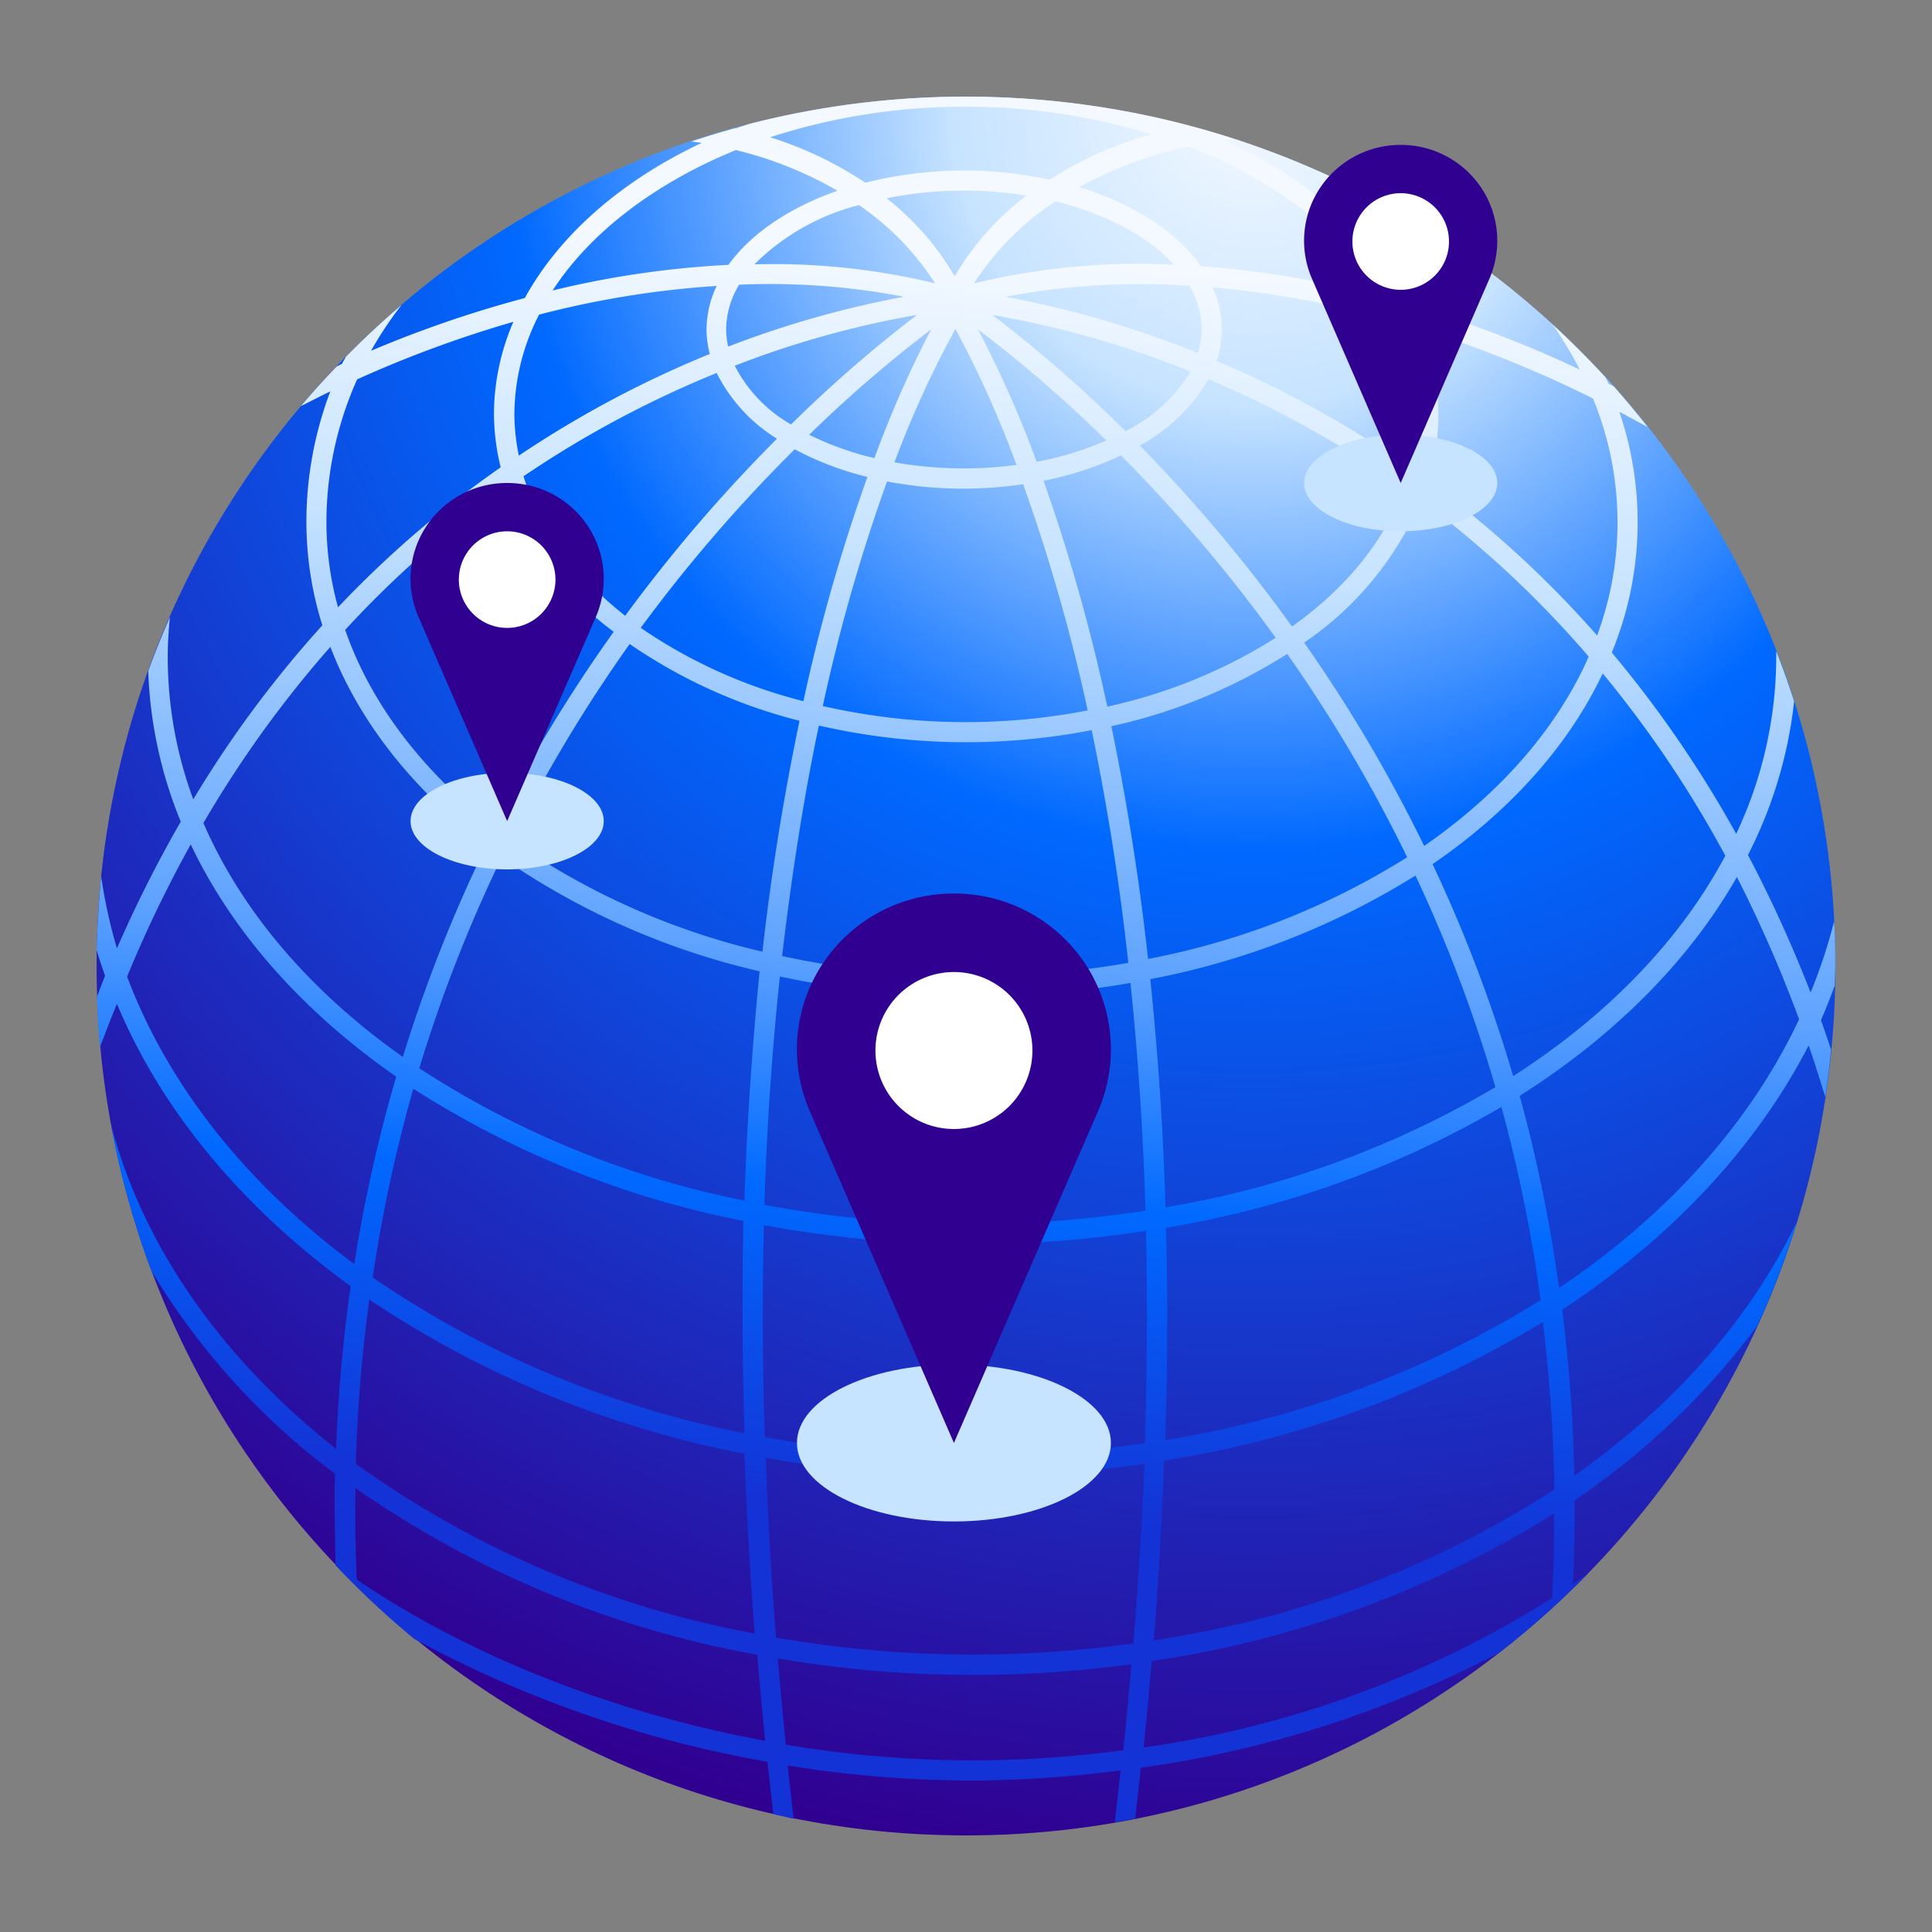
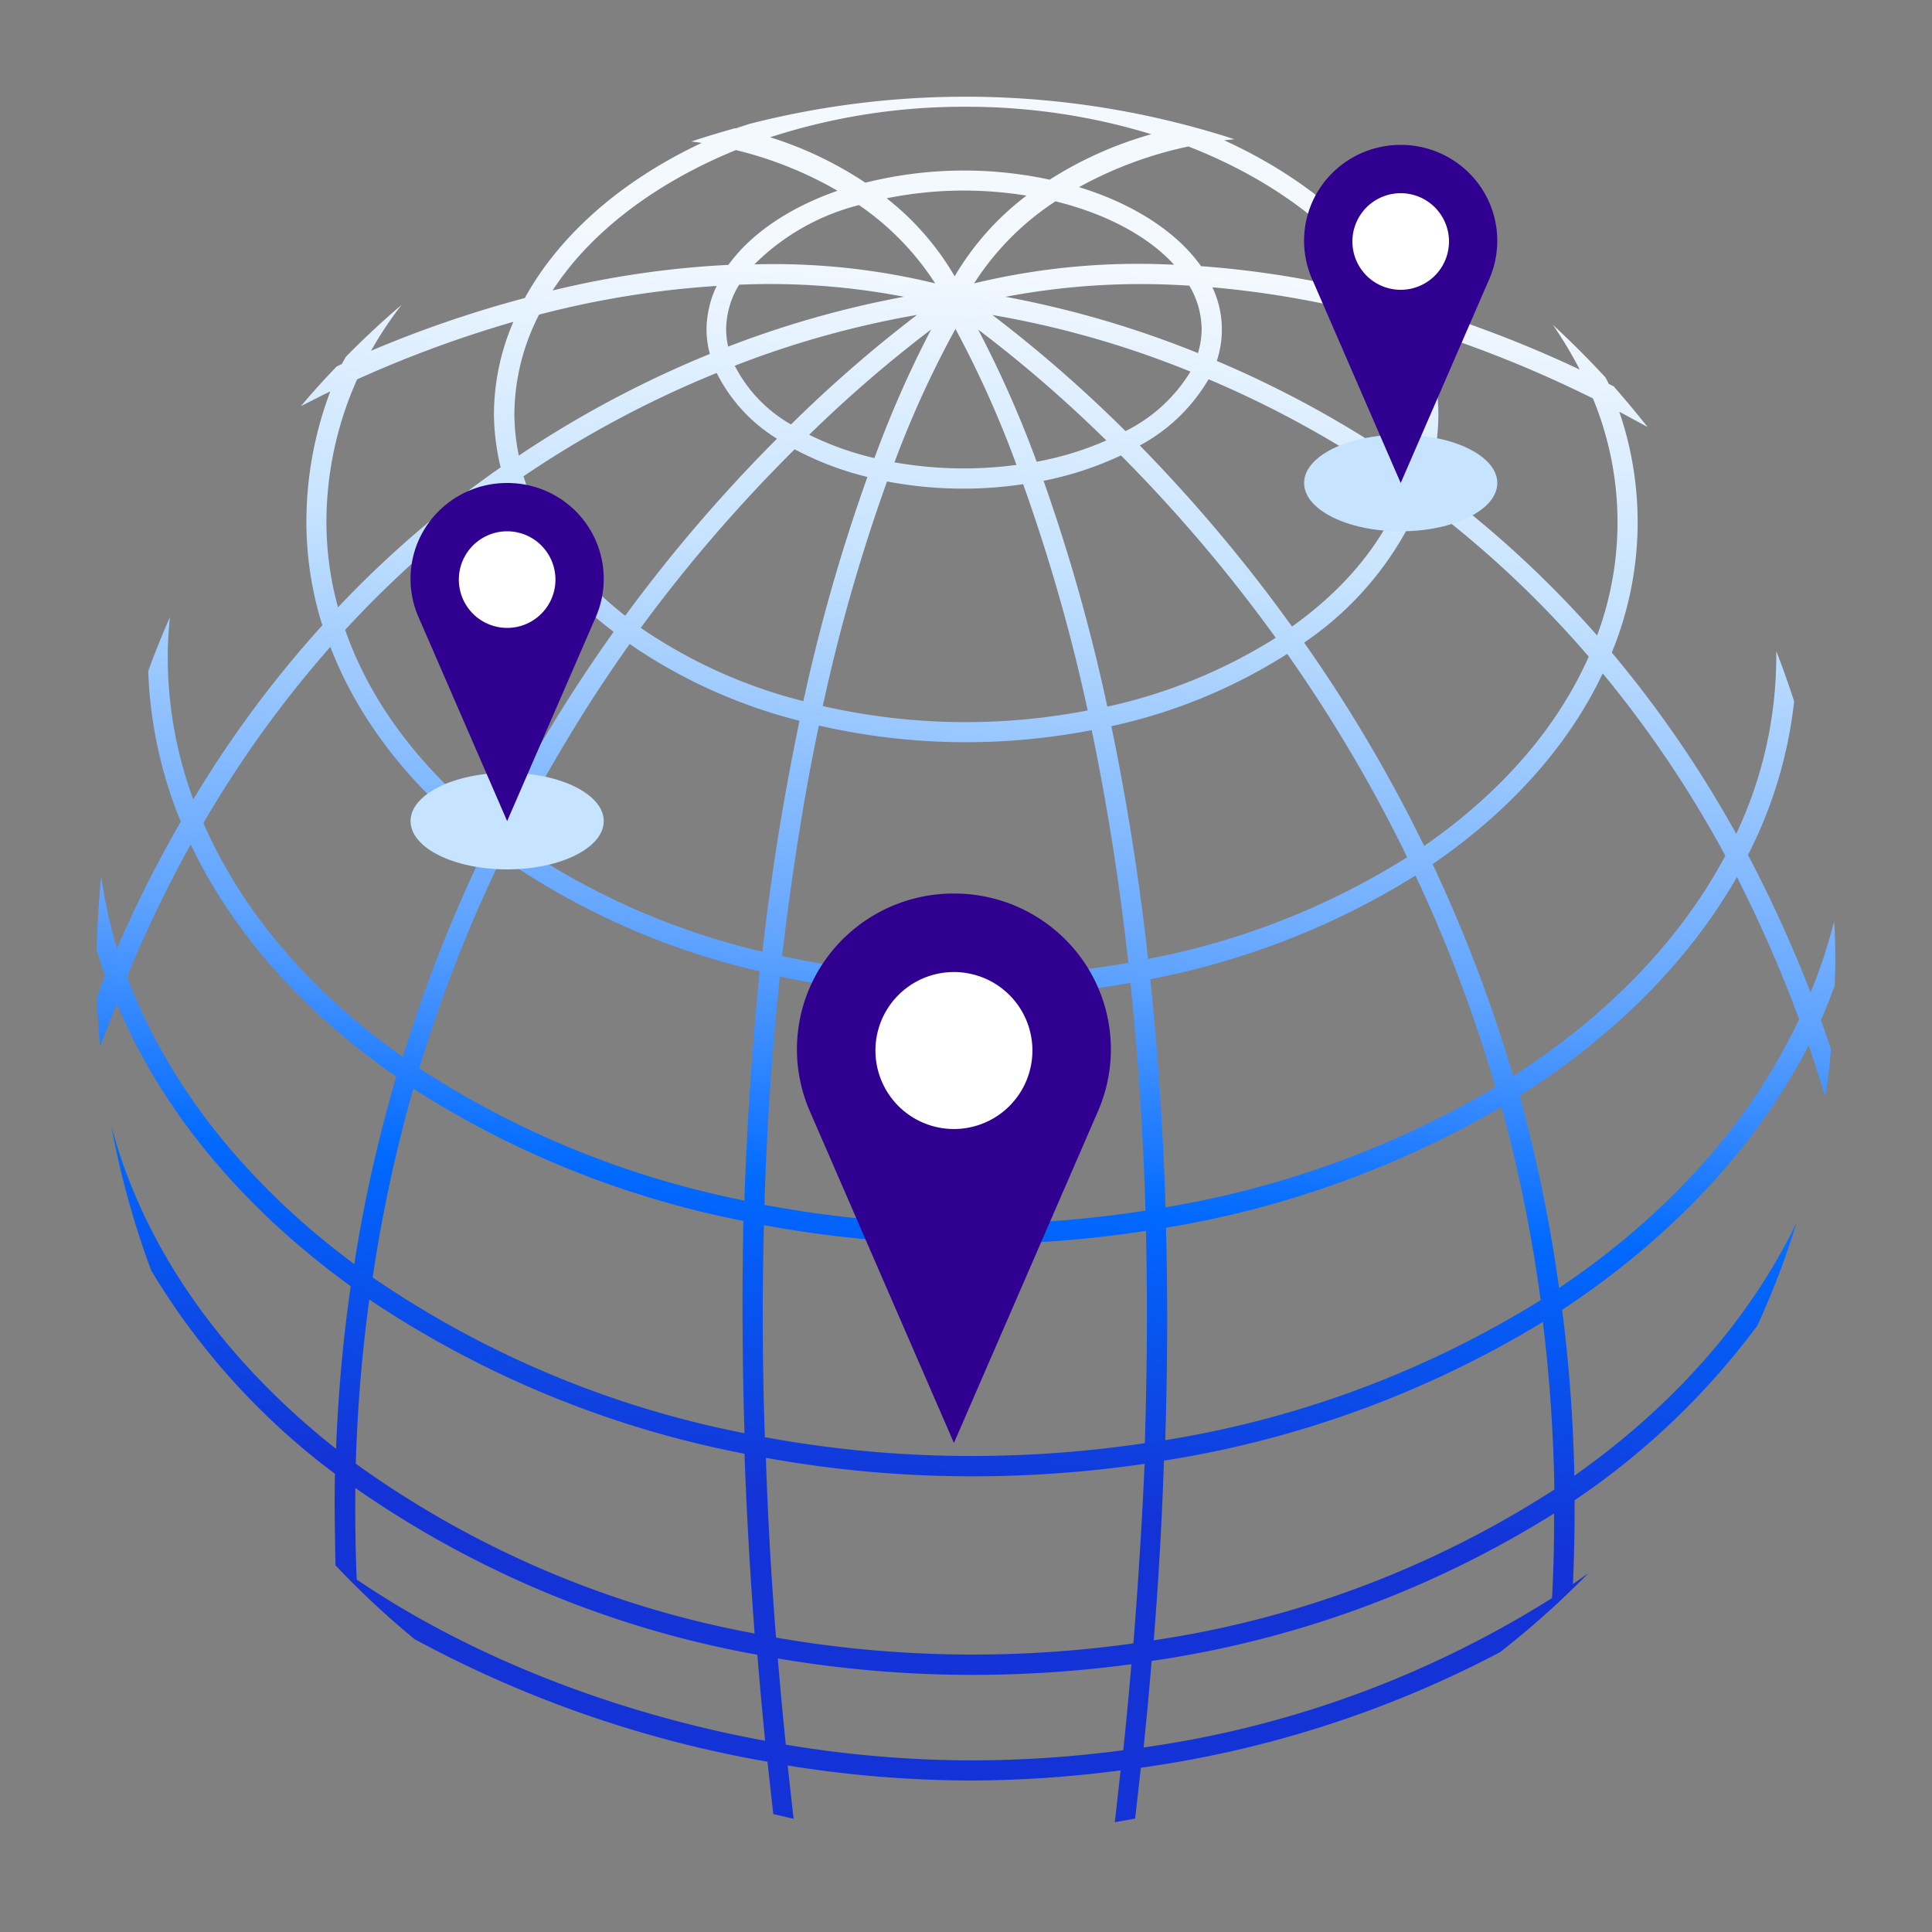
<svg xmlns="http://www.w3.org/2000/svg" width="80" height="80" fill="none">
  <rect width="100%" height="100%" fill="#808080" stroke="none" />
  <g clip-path="url(#a)">
-     <path fill="url(#b)" d="M40 76c19.882 0 36-16.118 36-36S59.882 4 40 4 4 20.118 4 40s16.118 36 36 36" />
    <path fill="url(#c)" d="M71.892 34.528a47.3 47.3 0 0 0-5.152-7.507 14.14 14.14 0 0 0 .312-9.97c.387.202.778.421 1.174.632a48 48 0 0 0-1.406-1.684l-.206-.105c-.038-.089-.093-.177-.135-.266a40 40 0 0 0-2.172-2.172q.611.89 1.107 1.848a49 49 0 0 0-7.02-2.677c-1.44-2.813-4.167-5.204-7.703-6.817l.42-.046a36.1 36.1 0 0 0-20.085-.632c-.177.064-.37.114-.543.182h-.063q-.904.252-1.789.543c.148.025.303.038.421.063-3.304 1.553-5.871 3.789-7.32 6.42a48 48 0 0 0-6.368 2.185q.562-.995 1.263-1.899-1.2 1.024-2.306 2.148c-.05.1-.114.193-.16.294l-.223.11q-.767.795-1.478 1.638c.421-.207.817-.421 1.217-.607a15.3 15.3 0 0 0-.99 5.398c.001 1.454.224 2.899.661 4.286A46 46 0 0 0 8.003 33.1a17 17 0 0 1-1.057-5.894c0-.547.034-1.103.089-1.65-.32.732-.623 1.473-.897 2.231.074 2.142.53 4.254 1.347 6.235a53 53 0 0 0-2.643 5.246 21 21 0 0 1-.653-2.98A45 45 0 0 0 4 39.34c.11.358.223.711.35 1.065-.114.282-.224.58-.333.871q.03 1.048.126 2.076c.232-.619.455-1.2.699-1.785 1.881 4.496 5.27 8.5 9.68 11.691a64 64 0 0 0-.606 6.737c-4.63-3.659-7.963-8.273-9.314-13.405.377 2.05.932 4.062 1.658 6.016a29.3 29.3 0 0 0 7.61 8.42c-.03 1.238 0 2.505.021 3.79a36 36 0 0 0 3.266 3.052 47.9 47.9 0 0 0 14.623 5.081c.075.716.16 1.444.24 2.168.29.063.576.135.841.194q-.125-1.113-.244-2.206c2.518.41 5.064.618 7.615.623a48.5 48.5 0 0 0 6.17-.421c-.08.712-.156 1.427-.24 2.147l.842-.151q.121-1.062.236-2.105a45.2 45.2 0 0 0 14.87-4.783 36 36 0 0 0 3.654-3.267c-.21.147-.421.299-.632.446a69 69 0 0 0 .068-3.47 31 31 0 0 0 7.576-7.245 35.5 35.5 0 0 0 1.625-4.273c-1.953 4.059-5.144 7.633-9.21 10.5a65 65 0 0 0-.505-6.87c4.47-2.948 7.997-6.67 10.207-10.947.244.69.463 1.419.69 2.143.097-.653.177-1.305.236-1.966-.139-.421-.278-.842-.42-1.221.214-.472.39-.952.576-1.436 0-.265.02-.53.02-.796 0-.623 0-1.263-.05-1.86a22 22 0 0 1-.972 2.947 55 55 0 0 0-2.593-5.697 18.3 18.3 0 0 0 1.911-6.361 35 35 0 0 0-.74-2.08v.244a17.2 17.2 0 0 1-1.659 7.322m-.45.905c-1.873 3.52-4.908 6.64-8.785 9.127a61 61 0 0 0-3.337-8.778c3.165-2.168 5.61-4.867 7.045-7.898a46.6 46.6 0 0 1 5.077 7.549M30.829 59.346a41.2 41.2 0 0 1-15.397-6.45c.39-2.638.952-5.248 1.683-7.814a39.4 39.4 0 0 0 13.667 5.474c-.055 2.774-.05 5.7.046 8.79m0 .842q.126 3.579.42 7.452a41 41 0 0 1-16.516-7.03q.1-3.416.56-6.8A42.2 42.2 0 0 0 30.85 60.2zm-.026-10.479a38.4 38.4 0 0 1-13.44-5.473 60 60 0 0 1 3.414-8.732 30.9 30.9 0 0 0 10.679 4.716 146 146 0 0 0-.632 9.502zm9.445-9.279a37 37 0 0 1-7.862-.842q.632-5.33 1.523-9.544c1.998.457 4.041.689 6.091.69a27.5 27.5 0 0 0 5.207-.5 103 103 0 0 1 1.515 9.636 37.7 37.7 0 0 1-6.474.56m6.562.27c.303 2.9.522 6.033.623 9.43a47 47 0 0 1-7.185.556 46.4 46.4 0 0 1-8.594-.796c.105-3.406.332-6.55.64-9.456a37.8 37.8 0 0 0 14.516.266m-.999-22.461c-.924.403-1.892.699-2.884.88a46 46 0 0 0-2.424-5.474 54 54 0 0 1 5.308 4.594m-4.715-5.196a39.6 39.6 0 0 1 8.2 2.345 6.57 6.57 0 0 1-2.69 2.463 56 56 0 0 0-5.51-4.808m3.944 16.374a26.6 26.6 0 0 1-10.969-.181 73.5 73.5 0 0 1 2.66-9.3 16.8 16.8 0 0 0 5.636.113 75 75 0 0 1 2.673 9.368m-2.946-10.168q-1.08.146-2.168.147a16.4 16.4 0 0 1-2.887-.252 42 42 0 0 1 2.525-5.524 43 43 0 0 1 2.526 5.629zm-5.893-.282a12.5 12.5 0 0 1-2.694-.964 54 54 0 0 1 5.051-4.362 45 45 0 0 0-2.348 5.326zm-3.451-1.394a5.9 5.9 0 0 1-2.324-2.429 39.4 39.4 0 0 1 7.547-2.105 55 55 0 0 0-5.215 4.534zm.151 1.028c.954.508 1.968.894 3.018 1.149a74.5 74.5 0 0 0-2.651 9.283 20.9 20.9 0 0 1-6.735-3.035 63 63 0 0 1 6.377-7.397zm10.304 1.309a13.8 13.8 0 0 0 3.212-1.052 63 63 0 0 1 6.41 7.552 21.8 21.8 0 0 1-6.974 2.85 76 76 0 0 0-2.64-9.35zm3.986-1.46a7.3 7.3 0 0 0 2.854-2.746 43 43 0 0 1 8.085 4.51c-.79 2.188-2.411 4.15-4.63 5.73a64.6 64.6 0 0 0-6.3-7.495zm2.408-3.832a41.4 41.4 0 0 0-7.96-2.328 30 30 0 0 1 7.61-.46 3.6 3.6 0 0 1 .51 1.815 3.5 3.5 0 0 1-.152.973zm-9.26-2.888a11.4 11.4 0 0 1 3.367-3.394c2.105.518 3.847 1.453 4.912 2.627a28.9 28.9 0 0 0-8.267.767zm-.813-.3a11.4 11.4 0 0 0-2.811-3.22c1.056-.212 2.13-.32 3.207-.32q1.301.004 2.584.21a11.5 11.5 0 0 0-2.967 3.33zm-.816.3a28.3 28.3 0 0 0-7.471-.783 9.4 9.4 0 0 1 4.33-2.455 11.4 11.4 0 0 1 3.153 3.238zm-1.288.56a41 41 0 0 0-7.27 2.063 3.3 3.3 0 0 1-.083-.708 3.6 3.6 0 0 1 .538-1.856c2.288-.1 4.58.067 6.827.5zm-5.266 5.894a64 64 0 0 0-6.267 7.313c-2.067-1.621-3.557-3.596-4.209-5.776a43.4 43.4 0 0 1 7.997-4.278 6.74 6.74 0 0 0 2.492 2.72zm-6.76 8a63 63 0 0 0-4.899 8.091c-2.946-2.286-5.126-5.09-6.204-8.193a43 43 0 0 1 6.68-5.894 12.8 12.8 0 0 0 4.436 5.97zm-4.208 8.621a61.6 61.6 0 0 1 4.886-8.138 21.8 21.8 0 0 0 7.034 3.179 103 103 0 0 0-1.537 9.561 30.1 30.1 0 0 1-10.392-4.627zm10.446 15.927c2.842.523 5.726.786 8.616.783a47 47 0 0 0 7.202-.547q.1 4.151-.046 8.79a48.6 48.6 0 0 1-7.156.531 47 47 0 0 1-8.578-.779 146 146 0 0 1-.038-8.778M46.02 30.07a22.5 22.5 0 0 0 7.282-2.993 61.5 61.5 0 0 1 4.966 8.42 31.1 31.1 0 0 1-10.729 4.21 104 104 0 0 0-1.52-9.637m12.593 6.185a60 60 0 0 1 3.309 8.761 39.6 39.6 0 0 1-13.659 4.976 130 130 0 0 0-.631-9.447 32.1 32.1 0 0 0 10.981-4.29M48.28 50.838a40.6 40.6 0 0 0 13.89-5.002 61 61 0 0 1 1.625 8 42.1 42.1 0 0 1-15.544 5.797q.143-4.644.03-8.795m17.678-34.342a13.42 13.42 0 0 1 .173 9.818 43.6 43.6 0 0 0-6.991-6.396 9.7 9.7 0 0 0 .42-2.757 9.8 9.8 0 0 0-.69-3.528c2.432.77 4.8 1.727 7.084 2.863zm-.172 10.69c-1.326 3.005-3.7 5.687-6.815 7.843a62 62 0 0 0-4.97-8.42 13.43 13.43 0 0 0 4.84-5.895 43 43 0 0 1 6.94 6.471zM58.718 17.16c-.008.752-.11 1.5-.303 2.227a44 44 0 0 0-8.031-4.442 4.1 4.1 0 0 0-.181-3.048 40 40 0 0 1 7.635 1.432 9 9 0 0 1 .88 3.83m-1.41-4.846a40.6 40.6 0 0 0-7.577-1.292c-1.006-1.424-2.803-2.581-5.05-3.272a16.4 16.4 0 0 1 4.528-1.684c3.616 1.41 6.482 3.604 8.086 6.248zM40 4.421c2.6-.006 5.186.377 7.673 1.137a15.8 15.8 0 0 0-4.209 1.882 16.8 16.8 0 0 0-7.631.126 15.4 15.4 0 0 0-3.944-1.882A25.9 25.9 0 0 1 40 4.421m-9.53 1.793a15.8 15.8 0 0 1 4.21 1.685c-1.991.694-3.582 1.772-4.517 3.069a39 39 0 0 0-7.281 1.06C24.46 9.6 27.15 7.57 30.47 6.215m-8.148 6.813a39 39 0 0 1 7.353-1.188 4.3 4.3 0 0 0-.42 1.806q.005.515.138 1.01a44 44 0 0 0-7.909 4.21 8.7 8.7 0 0 1-.185-1.683 9.1 9.1 0 0 1 1.023-4.155m-7.534 2.681a48 48 0 0 1 6.47-2.383 9.7 9.7 0 0 0-.805 3.836 9.6 9.6 0 0 0 .278 2.19 43.3 43.3 0 0 0-6.735 5.796 13.4 13.4 0 0 1-.48-3.532 14.5 14.5 0 0 1 1.272-5.907M13.68 26.785c1.195 3.12 3.443 5.932 6.457 8.23a61 61 0 0 0-3.456 8.75c-3.788-2.67-6.646-5.979-8.258-9.684a46 46 0 0 1 5.257-7.296M5.263 40.44a52 52 0 0 1 2.635-5.474c1.746 3.676 4.693 6.964 8.51 9.616a61 61 0 0 0-1.738 7.76c-4.39-3.25-7.69-7.334-9.407-11.902m9.508 24.966a71 71 0 0 1-.055-3.79A42.1 42.1 0 0 0 31.36 68.52c.097 1.17.202 2.354.324 3.562-6.217-1.141-12.21-3.482-16.912-6.677m31.74 7.068a48 48 0 0 1-6.263.421 47 47 0 0 1-7.71-.652c-.127-1.213-.232-2.4-.333-3.57 2.657.452 5.348.68 8.043.682 2.208 0 4.413-.147 6.6-.442-.1 1.187-.21 2.349-.337 3.561m.421-4.424a48 48 0 0 1-6.68.463 47.5 47.5 0 0 1-8.119-.703q-.307-3.87-.42-7.444c2.823.511 5.687.768 8.556.766 2.385 0 4.767-.173 7.126-.517q-.159 3.57-.463 7.435M64.27 66.17a42.9 42.9 0 0 1-16.916 6.189c.127-1.217.236-2.404.333-3.583a43.05 43.05 0 0 0 16.663-6.105 58 58 0 0 1-.084 3.499zm-16.495 1.751q.307-3.873.421-7.439a43 43 0 0 0 15.691-5.743c.282 2.303.44 4.62.476 6.939a41.9 41.9 0 0 1-16.588 6.243m26.72-25.711c-2.046 4.345-5.502 8.142-9.938 11.123a62 62 0 0 0-1.63-7.957c3.903-2.471 7-5.566 8.995-9.06a55 55 0 0 1 2.576 5.894z" />
-     <path fill="#C6E3FF" d="M39.5 63c3.59 0 6.5-1.455 6.5-3.25s-2.91-3.25-6.5-3.25-6.5 1.455-6.5 3.25S35.91 63 39.5 63" />
    <path fill="#300091" d="M39.5 37a6.5 6.5 0 0 1 3.082.766 6.5 6.5 0 0 1 2.347 2.132 6.43 6.43 0 0 1 .54 6.107L39.5 59.75l-5.97-13.745a6.42 6.42 0 0 1 .541-6.107 6.5 6.5 0 0 1 2.347-2.132A6.5 6.5 0 0 1 39.5 37" />
    <path fill="#fff" d="M39.5 46.75a3.25 3.25 0 1 0 0-6.5 3.25 3.25 0 0 0 0 6.5" />
    <path fill="#C6E3FF" d="M21 36c2.21 0 4-.895 4-2s-1.79-2-4-2-4 .895-4 2 1.79 2 4 2" />
    <path fill="#300091" d="M21 20a4 4 0 0 1 1.897.471 3.96 3.96 0 0 1 1.777 5.07L21 34l-3.674-8.458a3.95 3.95 0 0 1 .333-3.759A4 4 0 0 1 21 20" />
    <path fill="#fff" d="M21 26a2 2 0 1 0 0-4 2 2 0 0 0 0 4" />
    <path fill="#C6E3FF" d="M58 22c2.21 0 4-.895 4-2s-1.79-2-4-2-4 .895-4 2 1.79 2 4 2" />
    <path fill="#300091" d="M58 6a4 4 0 0 1 3.34 1.783 3.96 3.96 0 0 1 .334 3.758L58 20l-3.674-8.458a3.95 3.95 0 0 1 .333-3.759A4 4 0 0 1 58 6" />
    <path fill="#fff" d="M58 12a2 2 0 1 0 0-4 2 2 0 0 0 0 4" />
  </g>
  <defs>
    <radialGradient id="b" cx="0" cy="0" r="1" gradientTransform="matrix(-30 67 -67.951 -30.426 51.46 3.96)" gradientUnits="userSpaceOnUse">
      <stop stop-color="#F4F9FF" />
      <stop offset=".172" stop-color="#C6E3FF" />
      <stop offset=".423" stop-color="#0069FF" />
      <stop offset="1" stop-color="#300091" />
    </radialGradient>
    <linearGradient id="c" x1="40" x2="35.965" y1="10.528" y2="64.26" gradientUnits="userSpaceOnUse">
      <stop stop-color="#F4F9FF" />
      <stop offset=".232" stop-color="#C6E3FF" />
      <stop offset=".541" stop-color="#5FA3FF" />
      <stop offset=".725" stop-color="#0069FF" />
      <stop offset=".964" stop-color="#1433D6" />
    </linearGradient>
    <clipPath id="a">
      <path fill="#fff" d="M4 4h72v72H4z" />
    </clipPath>
  </defs>
</svg>